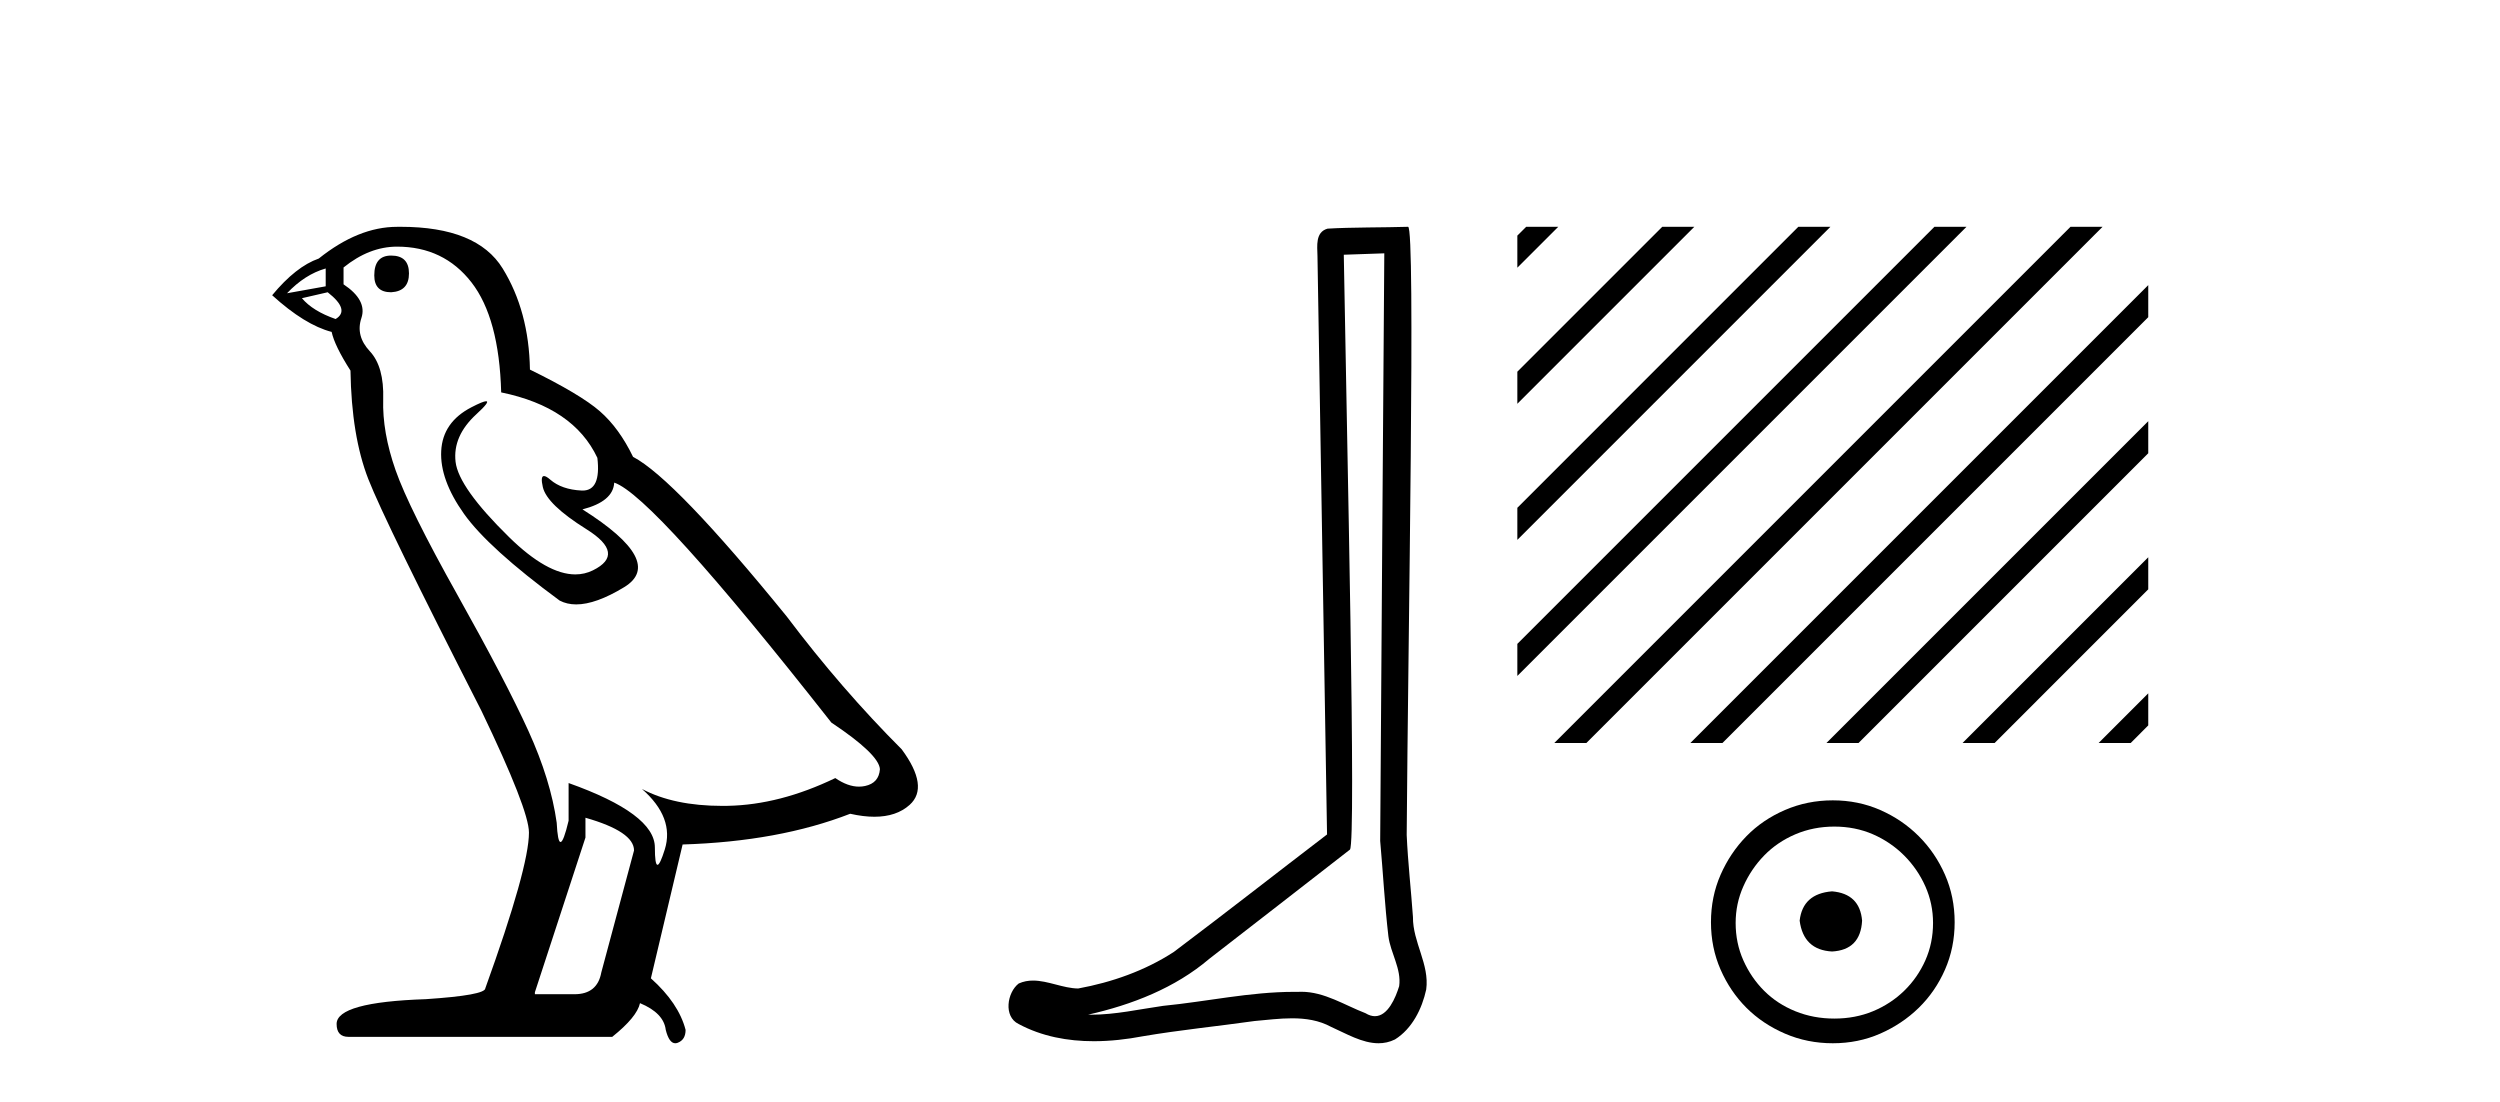
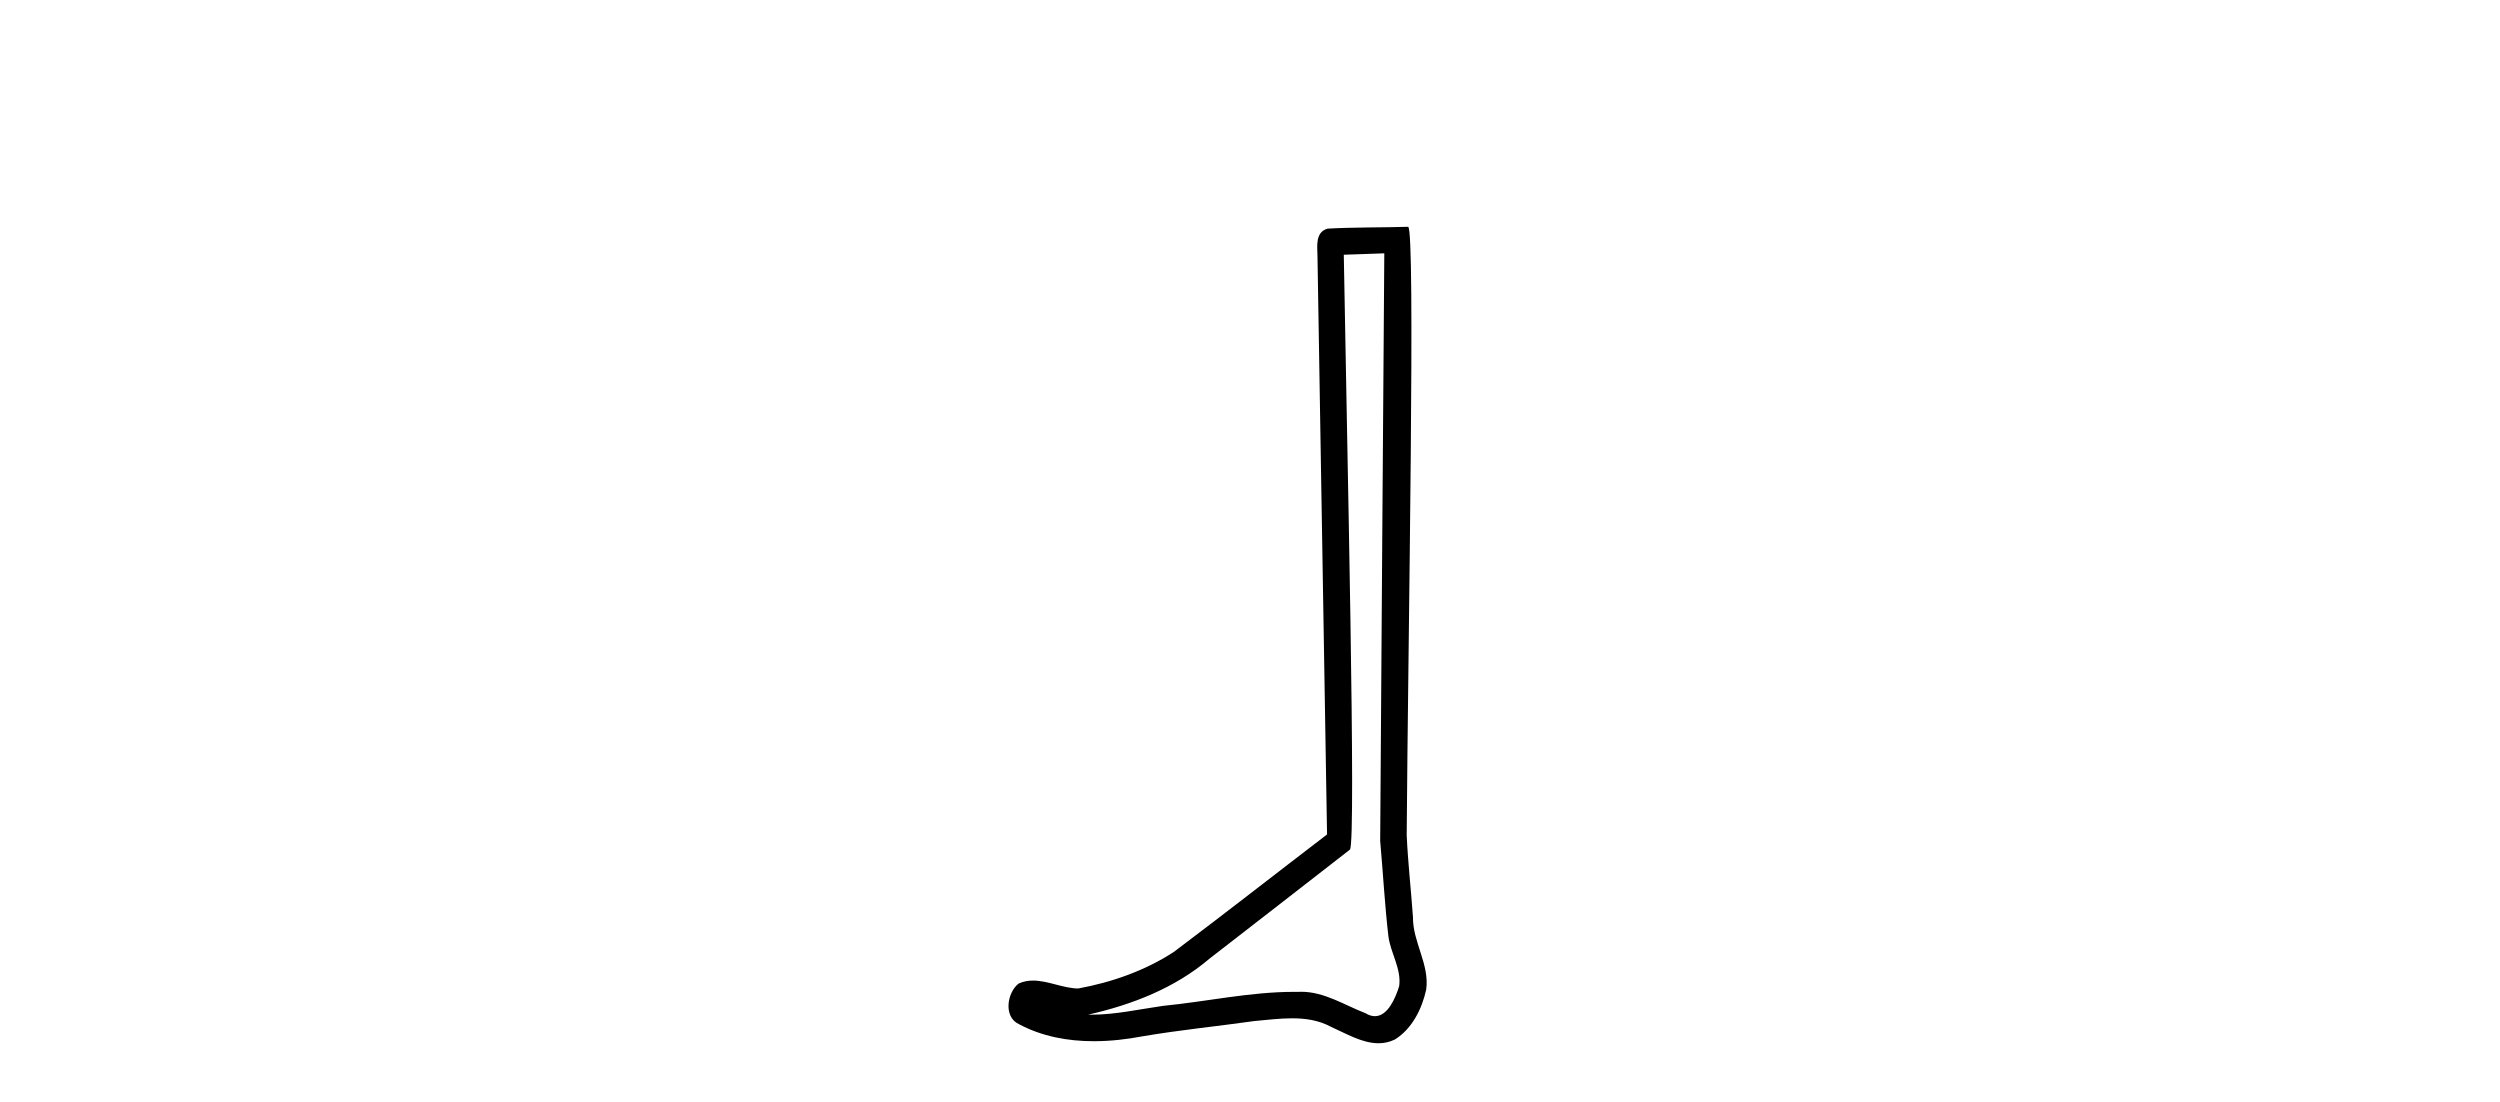
<svg xmlns="http://www.w3.org/2000/svg" width="93.0" height="41.0">
-   <path d="M 14.55 9.507 Q 13.923 9.507 13.923 10.245 Q 13.923 10.872 14.55 10.872 Q 15.214 10.835 15.214 10.171 Q 15.214 9.507 14.55 9.507 ZM 12.116 9.987 L 12.116 10.651 L 10.677 10.909 Q 11.341 10.208 12.116 9.987 ZM 12.19 10.872 Q 13.038 11.536 12.485 11.868 Q 11.636 11.573 11.231 11.093 L 12.19 10.872 ZM 14.771 9.175 Q 16.505 9.175 17.538 10.503 Q 18.57 11.831 18.644 14.597 Q 21.336 15.15 22.222 17.031 Q 22.365 18.249 21.673 18.249 Q 21.653 18.249 21.631 18.248 Q 20.894 18.211 20.47 17.843 Q 20.315 17.709 20.237 17.709 Q 20.099 17.709 20.193 18.119 Q 20.341 18.765 21.816 19.687 Q 23.291 20.609 22.056 21.217 Q 21.749 21.368 21.403 21.368 Q 20.353 21.368 18.939 19.982 Q 17.058 18.138 16.947 17.179 Q 16.837 16.22 17.722 15.408 Q 18.248 14.926 18.083 14.926 Q 17.971 14.926 17.538 15.15 Q 16.468 15.703 16.413 16.773 Q 16.357 17.843 17.261 19.115 Q 18.165 20.388 20.82 22.342 Q 21.092 22.484 21.435 22.484 Q 22.164 22.484 23.217 21.844 Q 24.766 20.904 21.668 18.949 Q 22.812 18.654 22.849 17.953 Q 24.287 18.433 30.926 26.879 Q 32.696 28.059 32.733 28.612 Q 32.696 29.129 32.18 29.239 Q 32.069 29.263 31.955 29.263 Q 31.537 29.263 31.073 28.944 Q 29.008 29.94 27.072 29.977 Q 26.97 29.979 26.87 29.979 Q 25.069 29.979 23.881 29.35 L 23.881 29.35 Q 25.098 30.42 24.73 31.6 Q 24.551 32.172 24.459 32.172 Q 24.361 32.172 24.361 31.526 Q 24.361 30.272 21.152 29.129 L 21.152 30.53 Q 20.963 31.324 20.852 31.324 Q 20.745 31.324 20.709 30.604 Q 20.488 29.018 19.658 27.192 Q 18.828 25.367 17.021 22.139 Q 15.214 18.912 14.716 17.492 Q 14.218 16.072 14.255 14.855 Q 14.292 13.638 13.757 13.066 Q 13.222 12.495 13.444 11.831 Q 13.665 11.167 12.78 10.577 L 12.78 9.95 Q 13.739 9.175 14.771 9.175 ZM 21.779 30.42 Q 23.586 30.936 23.586 31.637 L 22.369 36.173 Q 22.222 36.985 21.373 36.985 L 19.898 36.985 L 19.898 36.911 L 21.779 31.157 L 21.779 30.42 ZM 14.904 8.437 Q 14.838 8.437 14.771 8.438 Q 13.333 8.438 11.858 9.618 Q 11.009 9.913 10.124 10.983 Q 11.341 12.089 12.337 12.347 Q 12.448 12.864 13.038 13.786 Q 13.075 16.22 13.702 17.824 Q 14.329 19.429 17.906 26.436 Q 19.677 30.124 19.677 30.973 Q 19.677 32.264 18.054 36.763 Q 18.054 37.022 15.841 37.169 Q 12.522 37.28 12.522 38.091 Q 12.522 38.571 12.964 38.571 L 22.775 38.571 Q 23.697 37.833 23.808 37.317 Q 24.693 37.685 24.766 38.312 Q 24.891 38.809 25.12 38.809 Q 25.162 38.809 25.209 38.792 Q 25.504 38.681 25.504 38.312 Q 25.246 37.317 24.213 36.394 L 25.393 31.415 Q 28.971 31.305 31.627 30.272 Q 32.118 30.383 32.528 30.383 Q 33.348 30.383 33.84 29.94 Q 34.577 29.276 33.544 27.875 Q 31.295 25.625 29.266 22.932 Q 25.098 17.806 23.549 16.994 Q 23.033 15.925 22.314 15.298 Q 21.595 14.671 19.714 13.749 Q 19.677 11.573 18.699 9.987 Q 17.744 8.437 14.904 8.437 Z" style="fill:#000000;stroke:none" />
  <path d="M 51.496 9.424 C 51.446 16.711 51.388 23.997 51.343 31.284 C 51.449 32.464 51.511 33.649 51.648 34.826 C 51.728 35.455 52.139 36.041 52.049 36.685 C 51.915 37.12 51.629 37.802 51.147 37.802 C 51.04 37.802 50.923 37.769 50.796 37.691 C 50.015 37.391 49.27 36.894 48.409 36.894 C 48.361 36.894 48.313 36.895 48.265 36.898 C 48.222 36.898 48.179 36.897 48.137 36.897 C 46.5 36.897 44.89 37.259 43.266 37.418 C 42.378 37.544 41.494 37.747 40.593 37.747 C 40.555 37.747 40.517 37.746 40.479 37.745 C 42.104 37.378 43.709 36.757 44.989 35.665 C 46.732 34.31 48.48 32.963 50.219 31.604 C 50.455 31.314 50.107 16.507 49.989 9.476 C 50.491 9.459 50.994 9.441 51.496 9.424 ZM 52.381 8.437 C 52.381 8.437 52.381 8.437 52.381 8.437 C 51.521 8.465 50.239 8.452 49.382 8.506 C 48.924 8.639 49.003 9.152 49.01 9.52 C 49.129 16.694 49.247 23.868 49.366 31.042 C 47.464 32.496 45.579 33.973 43.666 35.412 C 42.596 36.109 41.358 36.543 40.108 36.772 C 39.55 36.766 38.985 36.477 38.429 36.477 C 38.25 36.477 38.073 36.507 37.896 36.586 C 37.467 36.915 37.319 37.817 37.893 38.093 C 38.758 38.557 39.72 38.733 40.689 38.733 C 41.301 38.733 41.915 38.663 42.509 38.55 C 43.889 38.315 45.283 38.178 46.669 37.982 C 47.125 37.942 47.599 37.881 48.065 37.881 C 48.569 37.881 49.064 37.953 49.52 38.201 C 50.067 38.444 50.671 38.809 51.281 38.809 C 51.485 38.809 51.689 38.768 51.892 38.668 C 52.531 38.27 52.899 37.528 53.055 36.81 C 53.184 35.873 52.551 35.044 52.562 34.114 C 52.49 33.096 52.374 32.08 52.329 31.061 C 52.38 23.698 52.664 8.437 52.381 8.437 Z" style="fill:#000000;stroke:none" />
-   <path d="M 56.774 8.437 L 56.445 8.765 L 56.445 9.958 L 57.669 8.735 L 57.967 8.437 ZM 61.836 8.437 L 56.445 13.827 L 56.445 15.021 L 62.731 8.735 L 63.029 8.437 ZM 66.898 8.437 L 56.445 18.89 L 56.445 20.083 L 67.793 8.735 L 68.091 8.437 ZM 71.96 8.437 L 56.445 23.952 L 56.445 25.145 L 72.855 8.735 L 73.153 8.437 ZM 77.022 8.437 L 58.118 27.341 L 57.819 27.64 L 59.012 27.64 L 77.917 8.735 L 78.215 8.437 ZM 79.915 10.606 L 63.18 27.341 L 62.881 27.64 L 64.075 27.64 L 79.915 11.799 L 79.915 10.606 ZM 79.915 15.668 L 68.242 27.341 L 67.943 27.64 L 69.137 27.64 L 79.915 16.861 L 79.915 15.668 ZM 79.915 20.73 L 73.304 27.341 L 73.006 27.64 L 74.199 27.64 L 79.915 21.923 L 79.915 20.73 ZM 79.915 25.792 L 78.366 27.341 L 78.068 27.64 L 79.261 27.64 L 79.915 26.985 L 79.915 25.792 Z" style="fill:#000000;stroke:none" />
-   <path d="M 68.152 33.158 C 67.425 33.216 67.023 33.579 66.947 34.248 C 67.042 34.975 67.444 35.357 68.152 35.396 C 68.859 35.357 69.232 34.975 69.27 34.248 C 69.213 33.579 68.84 33.216 68.152 33.158 ZM 68.238 30.749 C 68.754 30.749 69.232 30.844 69.672 31.035 C 70.112 31.227 70.499 31.49 70.834 31.824 C 71.168 32.159 71.431 32.541 71.623 32.972 C 71.814 33.402 71.909 33.856 71.909 34.334 C 71.909 34.832 71.814 35.295 71.623 35.726 C 71.431 36.156 71.168 36.534 70.834 36.859 C 70.499 37.184 70.112 37.437 69.672 37.619 C 69.232 37.801 68.754 37.891 68.238 37.891 C 67.721 37.891 67.238 37.801 66.789 37.619 C 66.34 37.437 65.952 37.184 65.627 36.859 C 65.302 36.534 65.044 36.156 64.853 35.726 C 64.661 35.295 64.566 34.832 64.566 34.334 C 64.566 33.856 64.661 33.402 64.853 32.972 C 65.044 32.541 65.302 32.159 65.627 31.824 C 65.952 31.49 66.34 31.227 66.789 31.035 C 67.238 30.844 67.721 30.749 68.238 30.749 ZM 68.18 29.773 C 67.549 29.773 66.956 29.893 66.402 30.132 C 65.847 30.371 65.369 30.696 64.967 31.107 C 64.566 31.518 64.245 31.996 64.006 32.541 C 63.767 33.086 63.648 33.675 63.648 34.306 C 63.648 34.937 63.767 35.525 64.006 36.07 C 64.245 36.615 64.566 37.088 64.967 37.49 C 65.369 37.891 65.847 38.212 66.402 38.451 C 66.956 38.69 67.549 38.809 68.18 38.809 C 68.811 38.809 69.399 38.69 69.944 38.451 C 70.489 38.212 70.968 37.891 71.379 37.49 C 71.79 37.088 72.115 36.615 72.354 36.07 C 72.593 35.525 72.713 34.937 72.713 34.306 C 72.713 33.675 72.593 33.086 72.354 32.541 C 72.115 31.996 71.79 31.518 71.379 31.107 C 70.968 30.696 70.489 30.371 69.944 30.132 C 69.399 29.893 68.811 29.773 68.18 29.773 Z" style="fill:#000000;stroke:none" />
</svg>